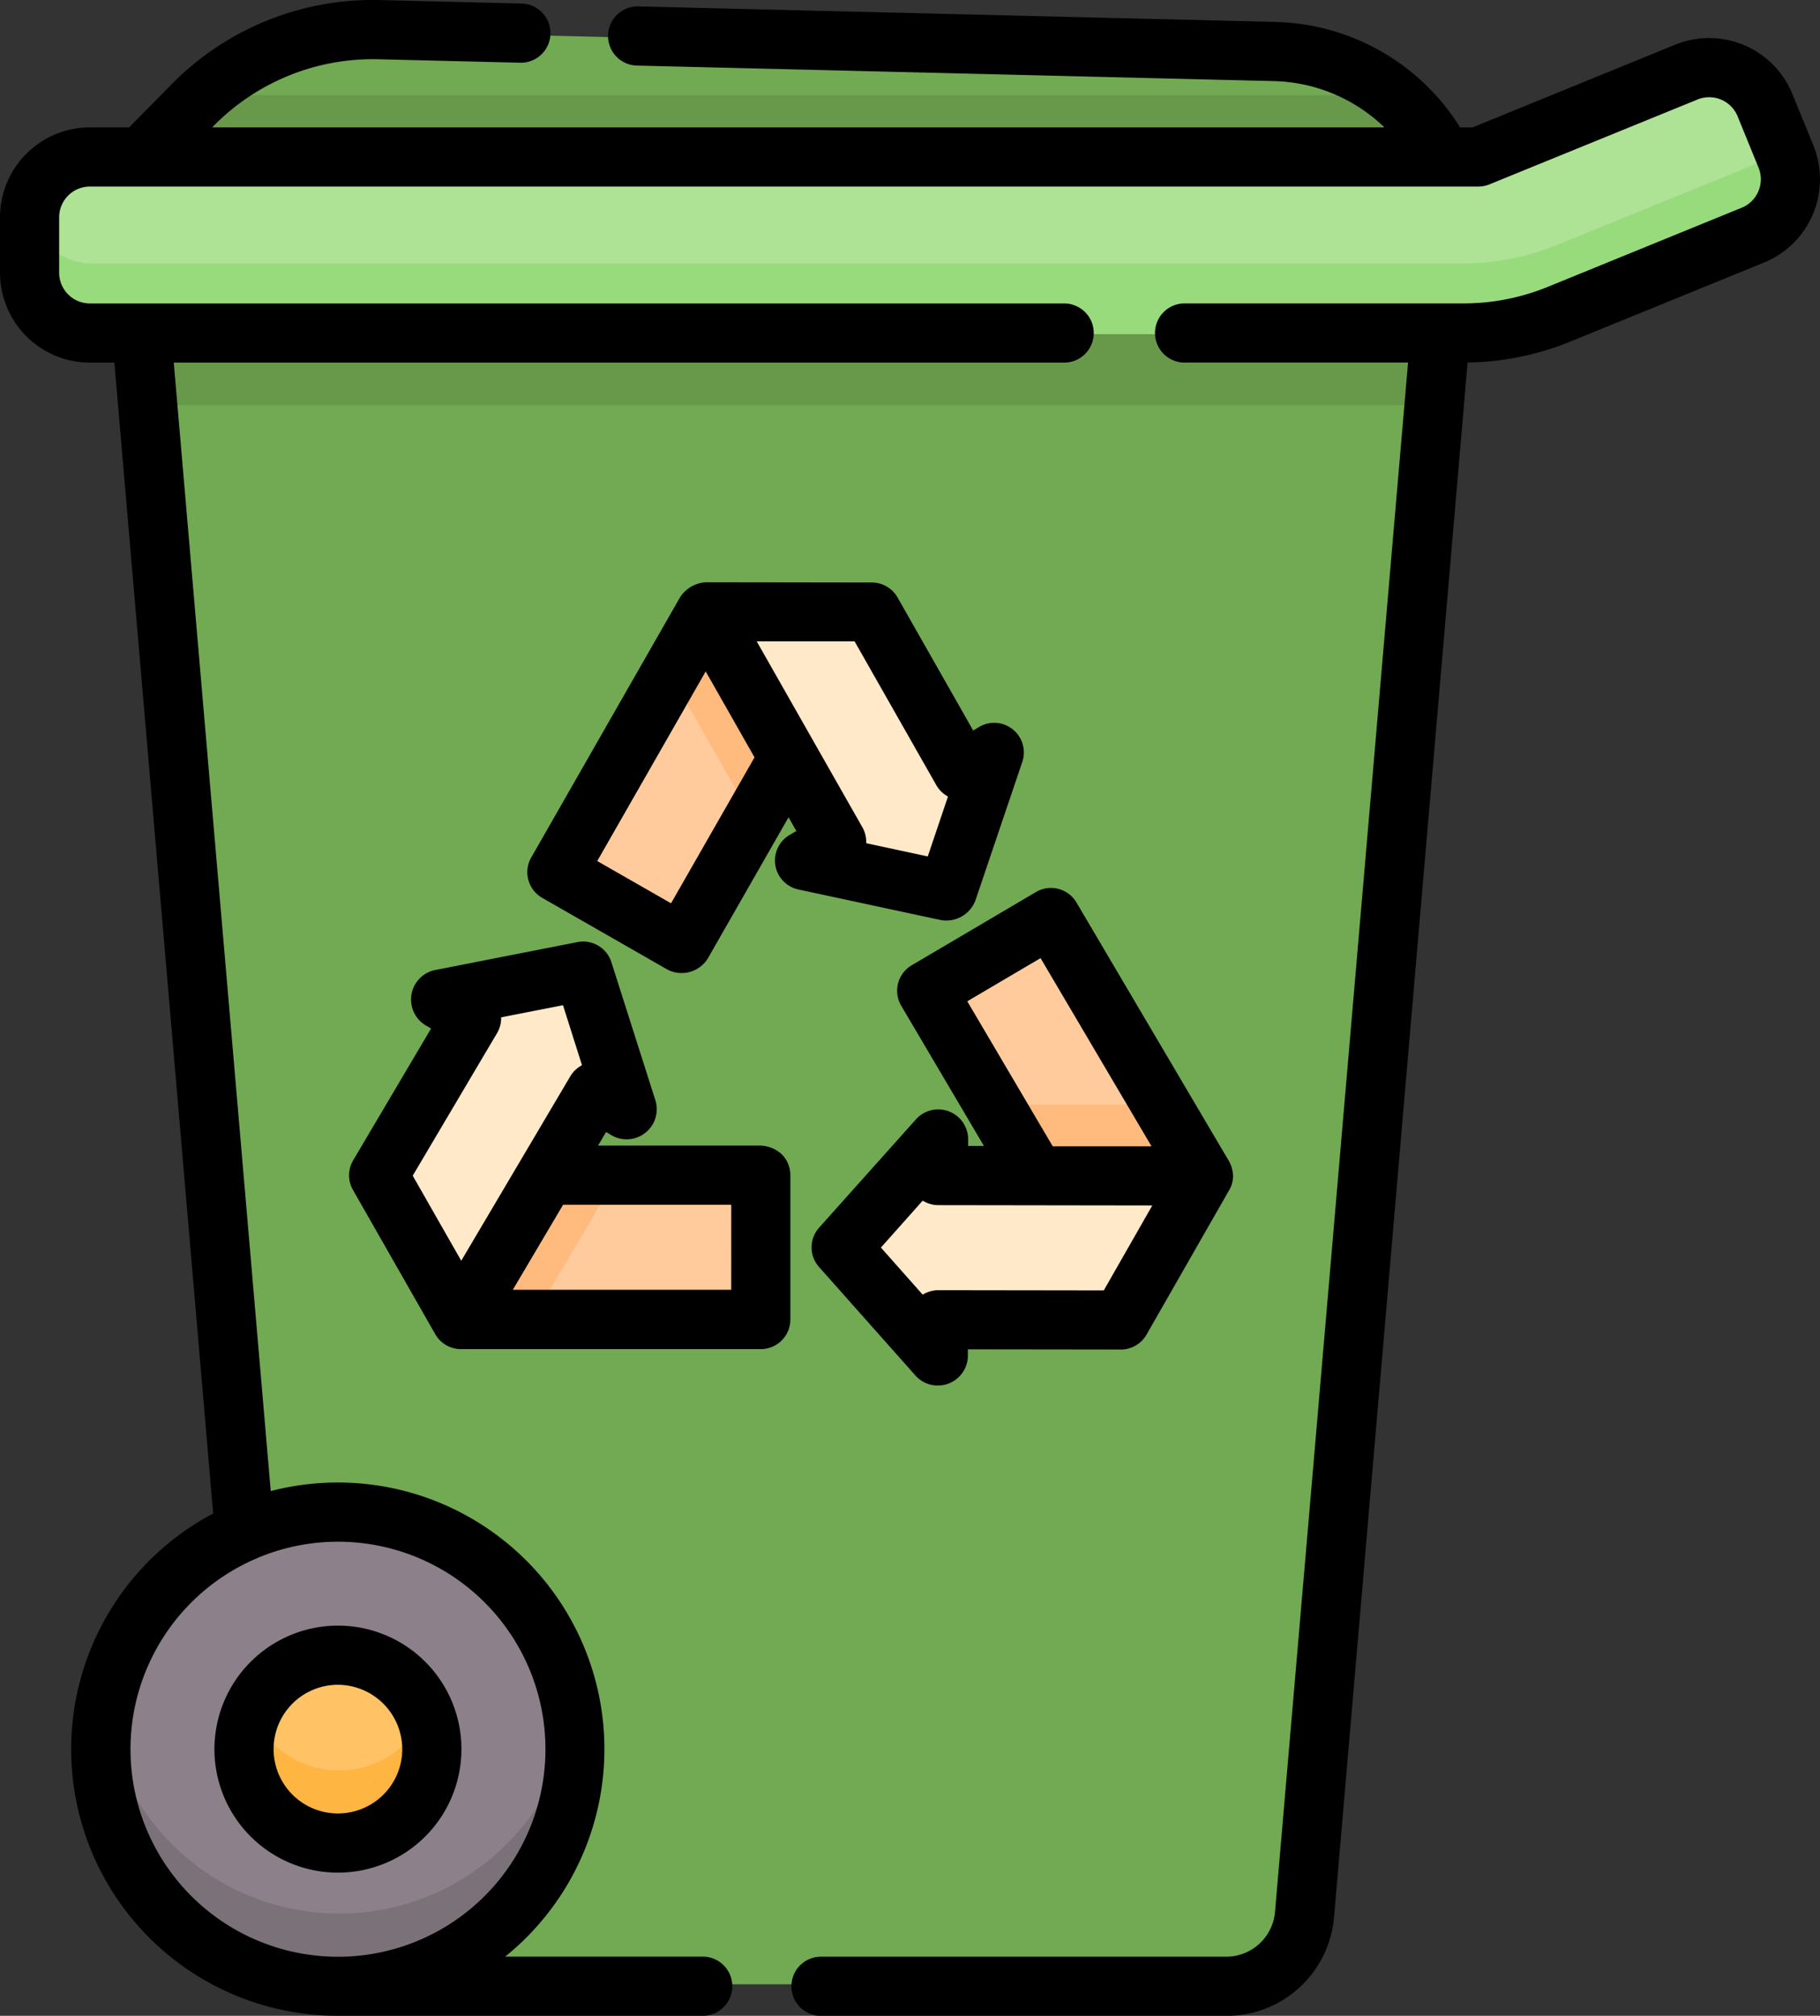
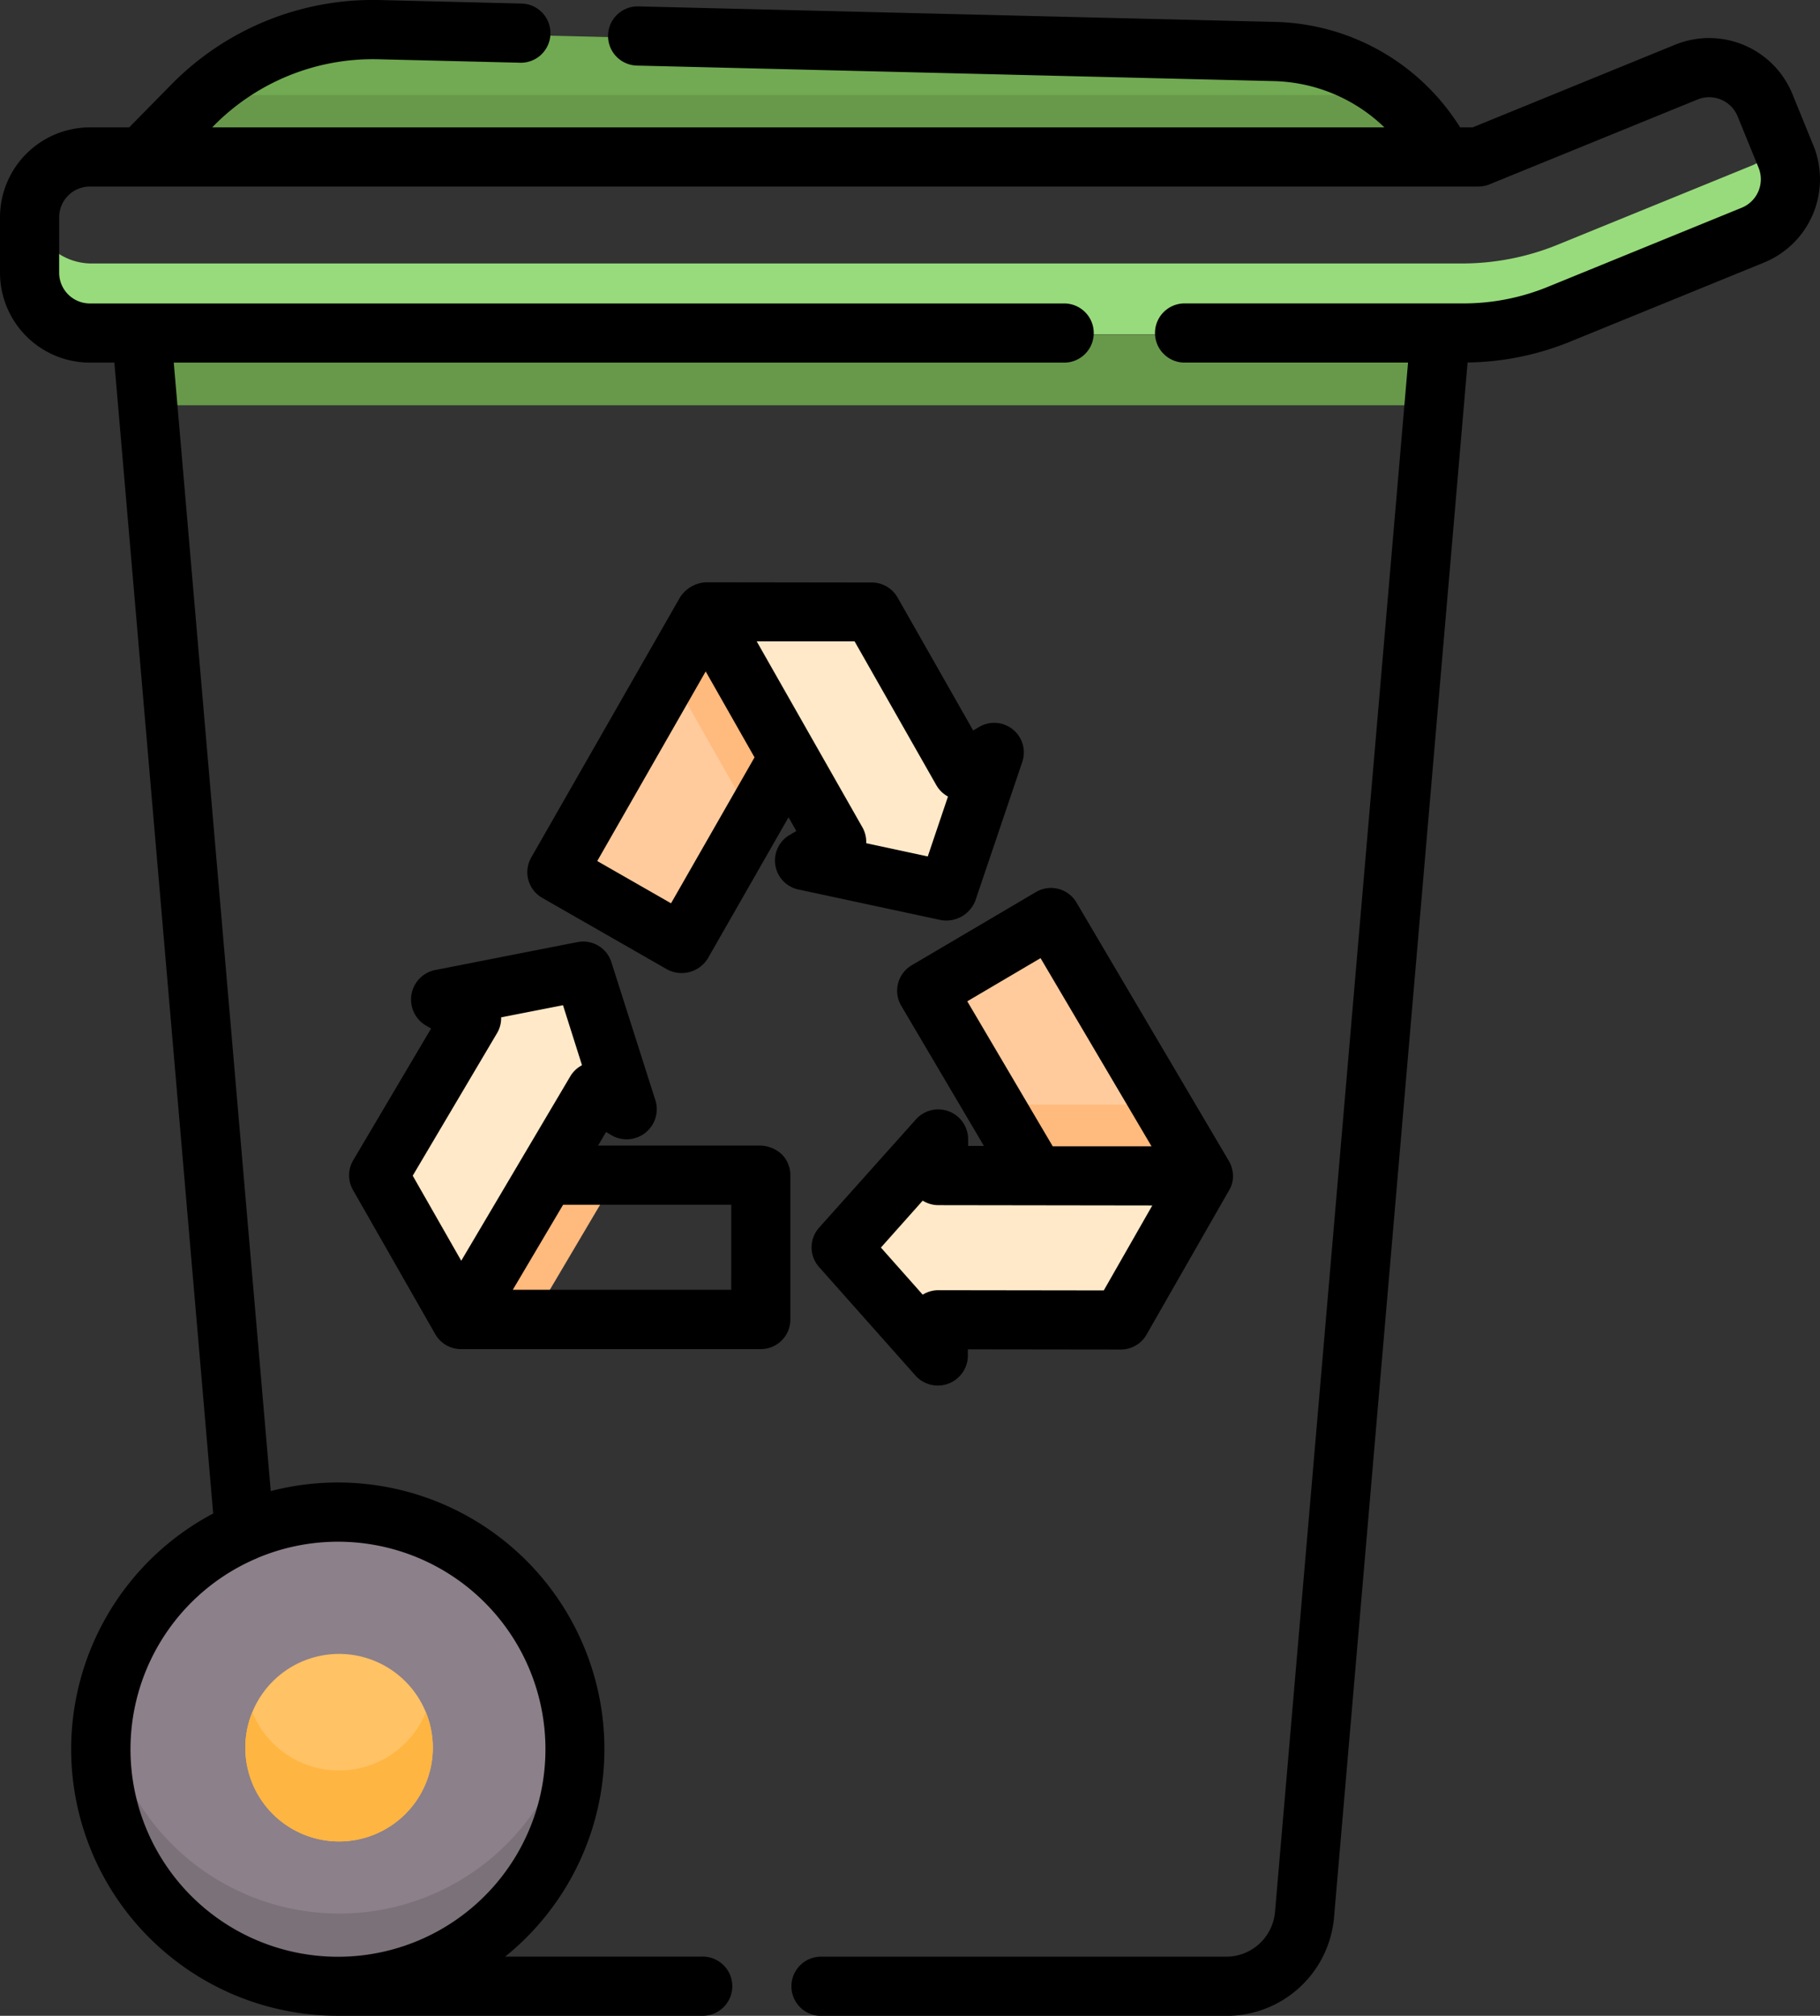
<svg xmlns="http://www.w3.org/2000/svg" width="47.895" height="53.043" viewBox="0 0 47.895 53.043">
  <rect x="0" y="0" width="47.895" height="53.043" fill="#333333" stroke="none" />
  <g id="Group_3652" data-name="Group 3652" transform="translate(-24.846 0.001)">
    <g id="Group_3650" data-name="Group 3650" transform="translate(25.67 0.828)">
      <path id="Path_16728" data-name="Path 16728" d="M61.18,11.345l1.351-1.371A6.619,6.619,0,0,1,67.408,8l23.531.574a5.109,5.109,0,0,1,4.418,2.769Z" transform="translate(-58.239 -8)" fill="#71aa52" />
      <path id="Path_16729" data-name="Path 16729" d="M93.978,24.145H62.851c-.109.1-.217.2-.32.3L61.18,25.818H95.357A5.1,5.1,0,0,0,93.978,24.145Z" transform="translate(-58.239 -22.472)" fill="#68994b" />
-       <path id="Path_16730" data-name="Path 16730" d="M78.925,19.982l-.55-1.349a1.584,1.584,0,0,0-2.064-.869l-5.465,2.228H34.379a1.584,1.584,0,0,0-1.584,1.584v1.457a1.584,1.584,0,0,0,1.584,1.584H70.444a6.668,6.668,0,0,0,2.517-.493l5.095-2.077a1.584,1.584,0,0,0,.869-2.065Z" transform="translate(-32.795 -16.647)" fill="#aee295" />
      <path id="Path_16731" data-name="Path 16731" d="M78.77,36.521a1.576,1.576,0,0,1-.714.579l-5.095,2.077a6.668,6.668,0,0,1-2.517.493H34.379a1.583,1.583,0,0,1-1.569-1.38,1.6,1.6,0,0,0-.015.2v1.457a1.584,1.584,0,0,0,1.584,1.584H70.444a6.668,6.668,0,0,0,2.517-.493l5.095-2.077a1.584,1.584,0,0,0,.869-2.064Z" transform="translate(-32.795 -33.566)" fill="#98db7c" />
-       <path id="Path_16732" data-name="Path 16732" d="M89.663,128.341H66.812a2.072,2.072,0,0,1-2.065-1.895L61.18,84.925H95.294l-3.567,41.521A2.072,2.072,0,0,1,89.663,128.341Z" transform="translate(-58.239 -76.956)" fill="#71aa52" />
      <path id="Path_16733" data-name="Path 16733" d="M95.134,86.79l.16-1.865H61.18l.16,1.865Z" transform="translate(-58.239 -76.956)" fill="#68994b" />
      <path id="Path_16734" data-name="Path 16734" d="M267.512,239.893l-4-6.784-3.263,1.923,2.864,4.855Z" transform="translate(-236.683 -209.788)" fill="#ffcb9d" />
      <path id="Path_16735" data-name="Path 16735" d="M278.363,282.378l4.4.006-1.1-1.868-4.4,0Z" transform="translate(-251.936 -252.279)" fill="#ffba7e" />
-       <path id="Path_16736" data-name="Path 16736" d="M142.142,302.192l7.876,0V298.4l-5.636,0Z" transform="translate(-130.814 -268.317)" fill="#ffcb9d" />
      <path id="Path_16737" data-name="Path 16737" d="M170.4,155.562l-3.911,6.836,3.287,1.882,2.8-4.893Z" transform="translate(-152.635 -140.275)" fill="#ffcb9d" />
      <path id="Path_16738" data-name="Path 16738" d="M241.109,290.09v-.971l-2.558,2.86,2.55,2.87v-.971l4.8.006,2.165-3.785Z" transform="translate(-217.236 -259.995)" fill="#ffe9c8" />
      <path id="Path_16739" data-name="Path 16739" d="M126.983,249.837l.836.494-1.165-3.656-3.768.74.836.494-2.441,4.128,2.161,3.787Z" transform="translate(-112.115 -221.949)" fill="#ffe9c8" />
      <path id="Path_16740" data-name="Path 16740" d="M146.247,298.414h-1.865l-2.24,3.789h1.865Z" transform="translate(-130.814 -268.327)" fill="#ffba7e" />
      <path id="Path_16741" data-name="Path 16741" d="M207.671,161.609l-.845.48,3.752.806,1.23-3.637-.845.48-2.37-4.169-4.36-.006Z" transform="translate(-186.473 -140.275)" fill="#ffe9c8" />
      <path id="Path_16742" data-name="Path 16742" d="M195.205,157.22l2.175,3.826.935-1.635-2.173-3.824h0Z" transform="translate(-178.38 -140.297)" fill="#ffba7e" />
      <path id="Path_16743" data-name="Path 16743" d="M56.3,383.78a6.224,6.224,0,1,1-5.591,6.8A6.224,6.224,0,0,1,56.3,383.78Z" transform="translate(-48.83 -344.823)" fill="#8c808a" />
      <path id="Path_16744" data-name="Path 16744" d="M57.1,440.2a6.227,6.227,0,0,1-6.156-5.294,6.226,6.226,0,1,0,12.313,0A6.227,6.227,0,0,1,57.1,440.2Z" transform="translate(-48.997 -390.676)" fill="#7b7179" />
      <path id="Path_16745" data-name="Path 16745" d="M89.624,420.091a2.467,2.467,0,1,1-2.467,2.467A2.467,2.467,0,0,1,89.624,420.091Z" transform="translate(-81.525 -377.399)" fill="#ffc265" />
      <path id="Path_16746" data-name="Path 16746" d="M89.623,436.436a2.467,2.467,0,0,1-2.284-1.534,2.467,2.467,0,1,0,4.568,0A2.467,2.467,0,0,1,89.623,436.436Z" transform="translate(-81.524 -390.676)" fill="#ffb541" />
    </g>
    <g id="Group_3651" data-name="Group 3651" transform="translate(24.846 -0.001)">
-       <path id="Path_16747" data-name="Path 16747" d="M79.313,416.147a3.25,3.25,0,1,0,3.25-3.25A3.254,3.254,0,0,0,79.313,416.147Zm4.943,0a1.693,1.693,0,1,1-1.693-1.693A1.7,1.7,0,0,1,84.256,416.147Z" transform="translate(-73.67 -370.121)" />
      <path id="Path_16748" data-name="Path 16748" d="M72.566,3.825l-.551-1.351a2.368,2.368,0,0,0-3.083-1.3L63.6,3.351h-.33A5.894,5.894,0,0,0,58.407.576L41.666.168a.779.779,0,1,0-.038,1.557l16.741.408a4.338,4.338,0,0,1,2.909,1.218H30.43l.048-.049a5.878,5.878,0,0,1,4.313-1.744l3.722.091A.779.779,0,1,0,38.552.092L34.83,0a7.436,7.436,0,0,0-5.46,2.208L28.245,3.351H27.211a2.368,2.368,0,0,0-2.365,2.365v1.46a2.368,2.368,0,0,0,2.365,2.365h.645l2.6,30.284a7.015,7.015,0,0,0,3.281,13.217H43.31a.779.779,0,1,0,0-1.557h-5.17a7.015,7.015,0,0,0-6.169-12.25L29.419,9.541H52.878a.779.779,0,0,0,0-1.557H27.211a.809.809,0,0,1-.808-.808V5.716a.809.809,0,0,1,.808-.808H63.749a.78.78,0,0,0,.294-.058l5.476-2.233a.809.809,0,0,1,1.054.443l.551,1.351a.809.809,0,0,1-.443,1.054l-5.1,2.081a5.877,5.877,0,0,1-2.228.437H55.992a.779.779,0,0,0,0,1.557H61.9L58.4,50.3a1.29,1.29,0,0,1-1.293,1.187H46.424a.779.779,0,0,0,0,1.557H57.109a2.838,2.838,0,0,0,2.845-2.61L63.467,9.538a7.422,7.422,0,0,0,2.7-.549l5.1-2.081a2.368,2.368,0,0,0,1.3-3.083ZM39.2,46.025a5.46,5.46,0,1,1-7.645-5,.763.763,0,0,0,.084-.037A5.459,5.459,0,0,1,39.2,46.025Z" transform="translate(-24.846 0.001)" />
      <path id="Path_16749" data-name="Path 16749" d="M242.067,232.93a.846.846,0,0,0-.083-.2l-4.01-6.8a.779.779,0,0,0-1.066-.275l-3.27,1.927a.779.779,0,0,0-.275,1.066l2.176,3.688h-.416v-.195a.787.787,0,0,0-1.359-.52l-2.563,2.866a.778.778,0,0,0,0,1.036l2.555,2.876a.791.791,0,0,0,1.36-.516v-.195l4.026.005h0a.778.778,0,0,0,.676-.392l2.169-3.792a.721.721,0,0,0,.078-.581Zm-6.966-4.4,1.928-1.136,2.92,4.951-2.6,0Zm3.592,7.608-4.353-.006h0a.779.779,0,0,0-.412.118l-1.1-1.24,1.1-1.235a.774.774,0,0,0,.413.119l5.629.008Z" transform="translate(-209.646 -202.182)" />
      <path id="Path_16750" data-name="Path 16750" d="M124.891,244.737a.86.86,0,0,0-.551-.228h-4.282l.212-.358.168.1a.793.793,0,0,0,1.138-.906l-1.167-3.663a.778.778,0,0,0-.892-.528l-3.775.741a.793.793,0,0,0-.246,1.434l.168.1-2.049,3.466a.778.778,0,0,0-.006.782l2.165,3.794a.778.778,0,0,0,.676.393l7.891,0a.778.778,0,0,0,.778-.778v-3.8a.778.778,0,0,0-.228-.55ZM117.4,241.55a.774.774,0,0,0,.108-.416l1.628-.319.5,1.579a.779.779,0,0,0-.313.3l-2.865,4.845-1.277-2.238Zm6.163,6.753-5.748,0,1.324-2.238,4.425,0Z" transform="translate(-104.32 -214.364)" />
      <path id="Path_16751" data-name="Path 16751" d="M171.578,151.728a.779.779,0,0,0-.88-.076l-.169.1-1.99-3.5a.779.779,0,0,0-.676-.394l-4.369-.006a.868.868,0,0,0-.677.392l-3.918,6.85a.778.778,0,0,0,.289,1.062l3.293,1.886a.809.809,0,0,0,1.063-.289l2.126-3.717.205.361-.169.1a.779.779,0,0,0,.221,1.438l3.759.807a.821.821,0,0,0,.9-.512l1.233-3.644A.778.778,0,0,0,171.578,151.728Zm-9,4.571-1.942-1.112,2.854-4.989,1.285,2.261Zm6.756-1.233-1.62-.348a.779.779,0,0,0-.1-.418l-2.782-4.894,2.576,0,2.151,3.784a.778.778,0,0,0,.307.3Z" transform="translate(-144.919 -132.53)" />
    </g>
  </g>
</svg>